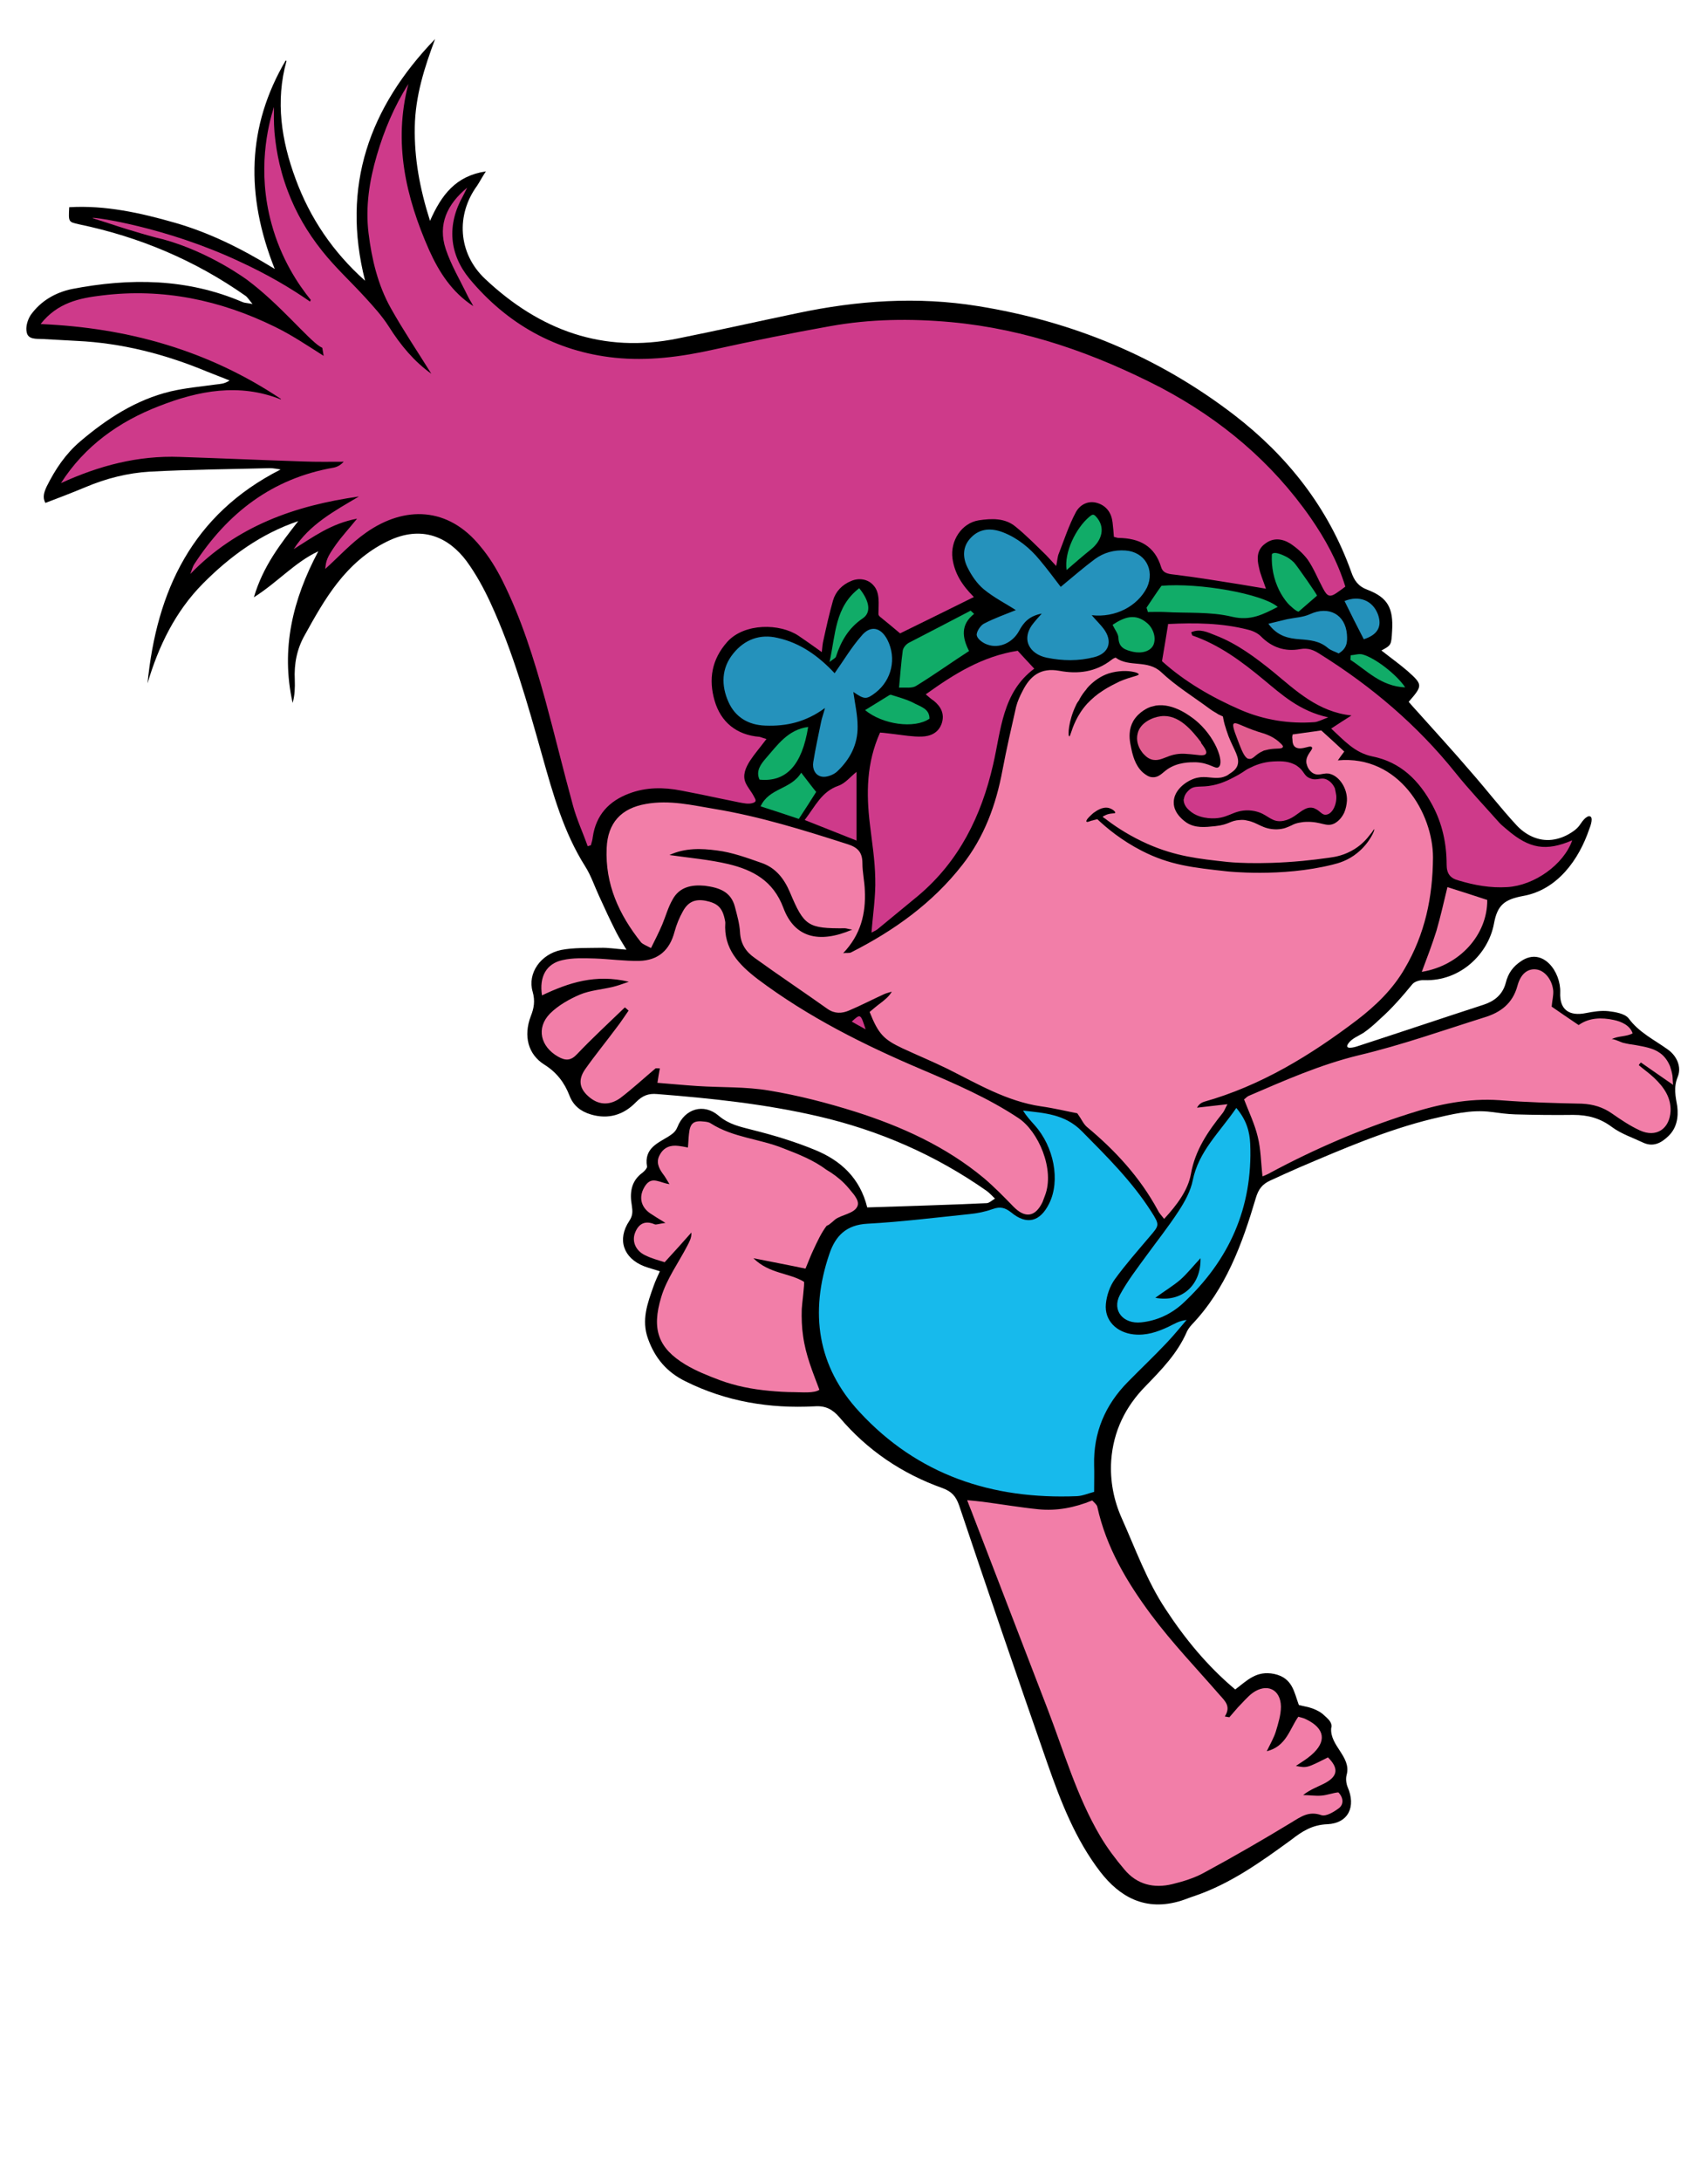
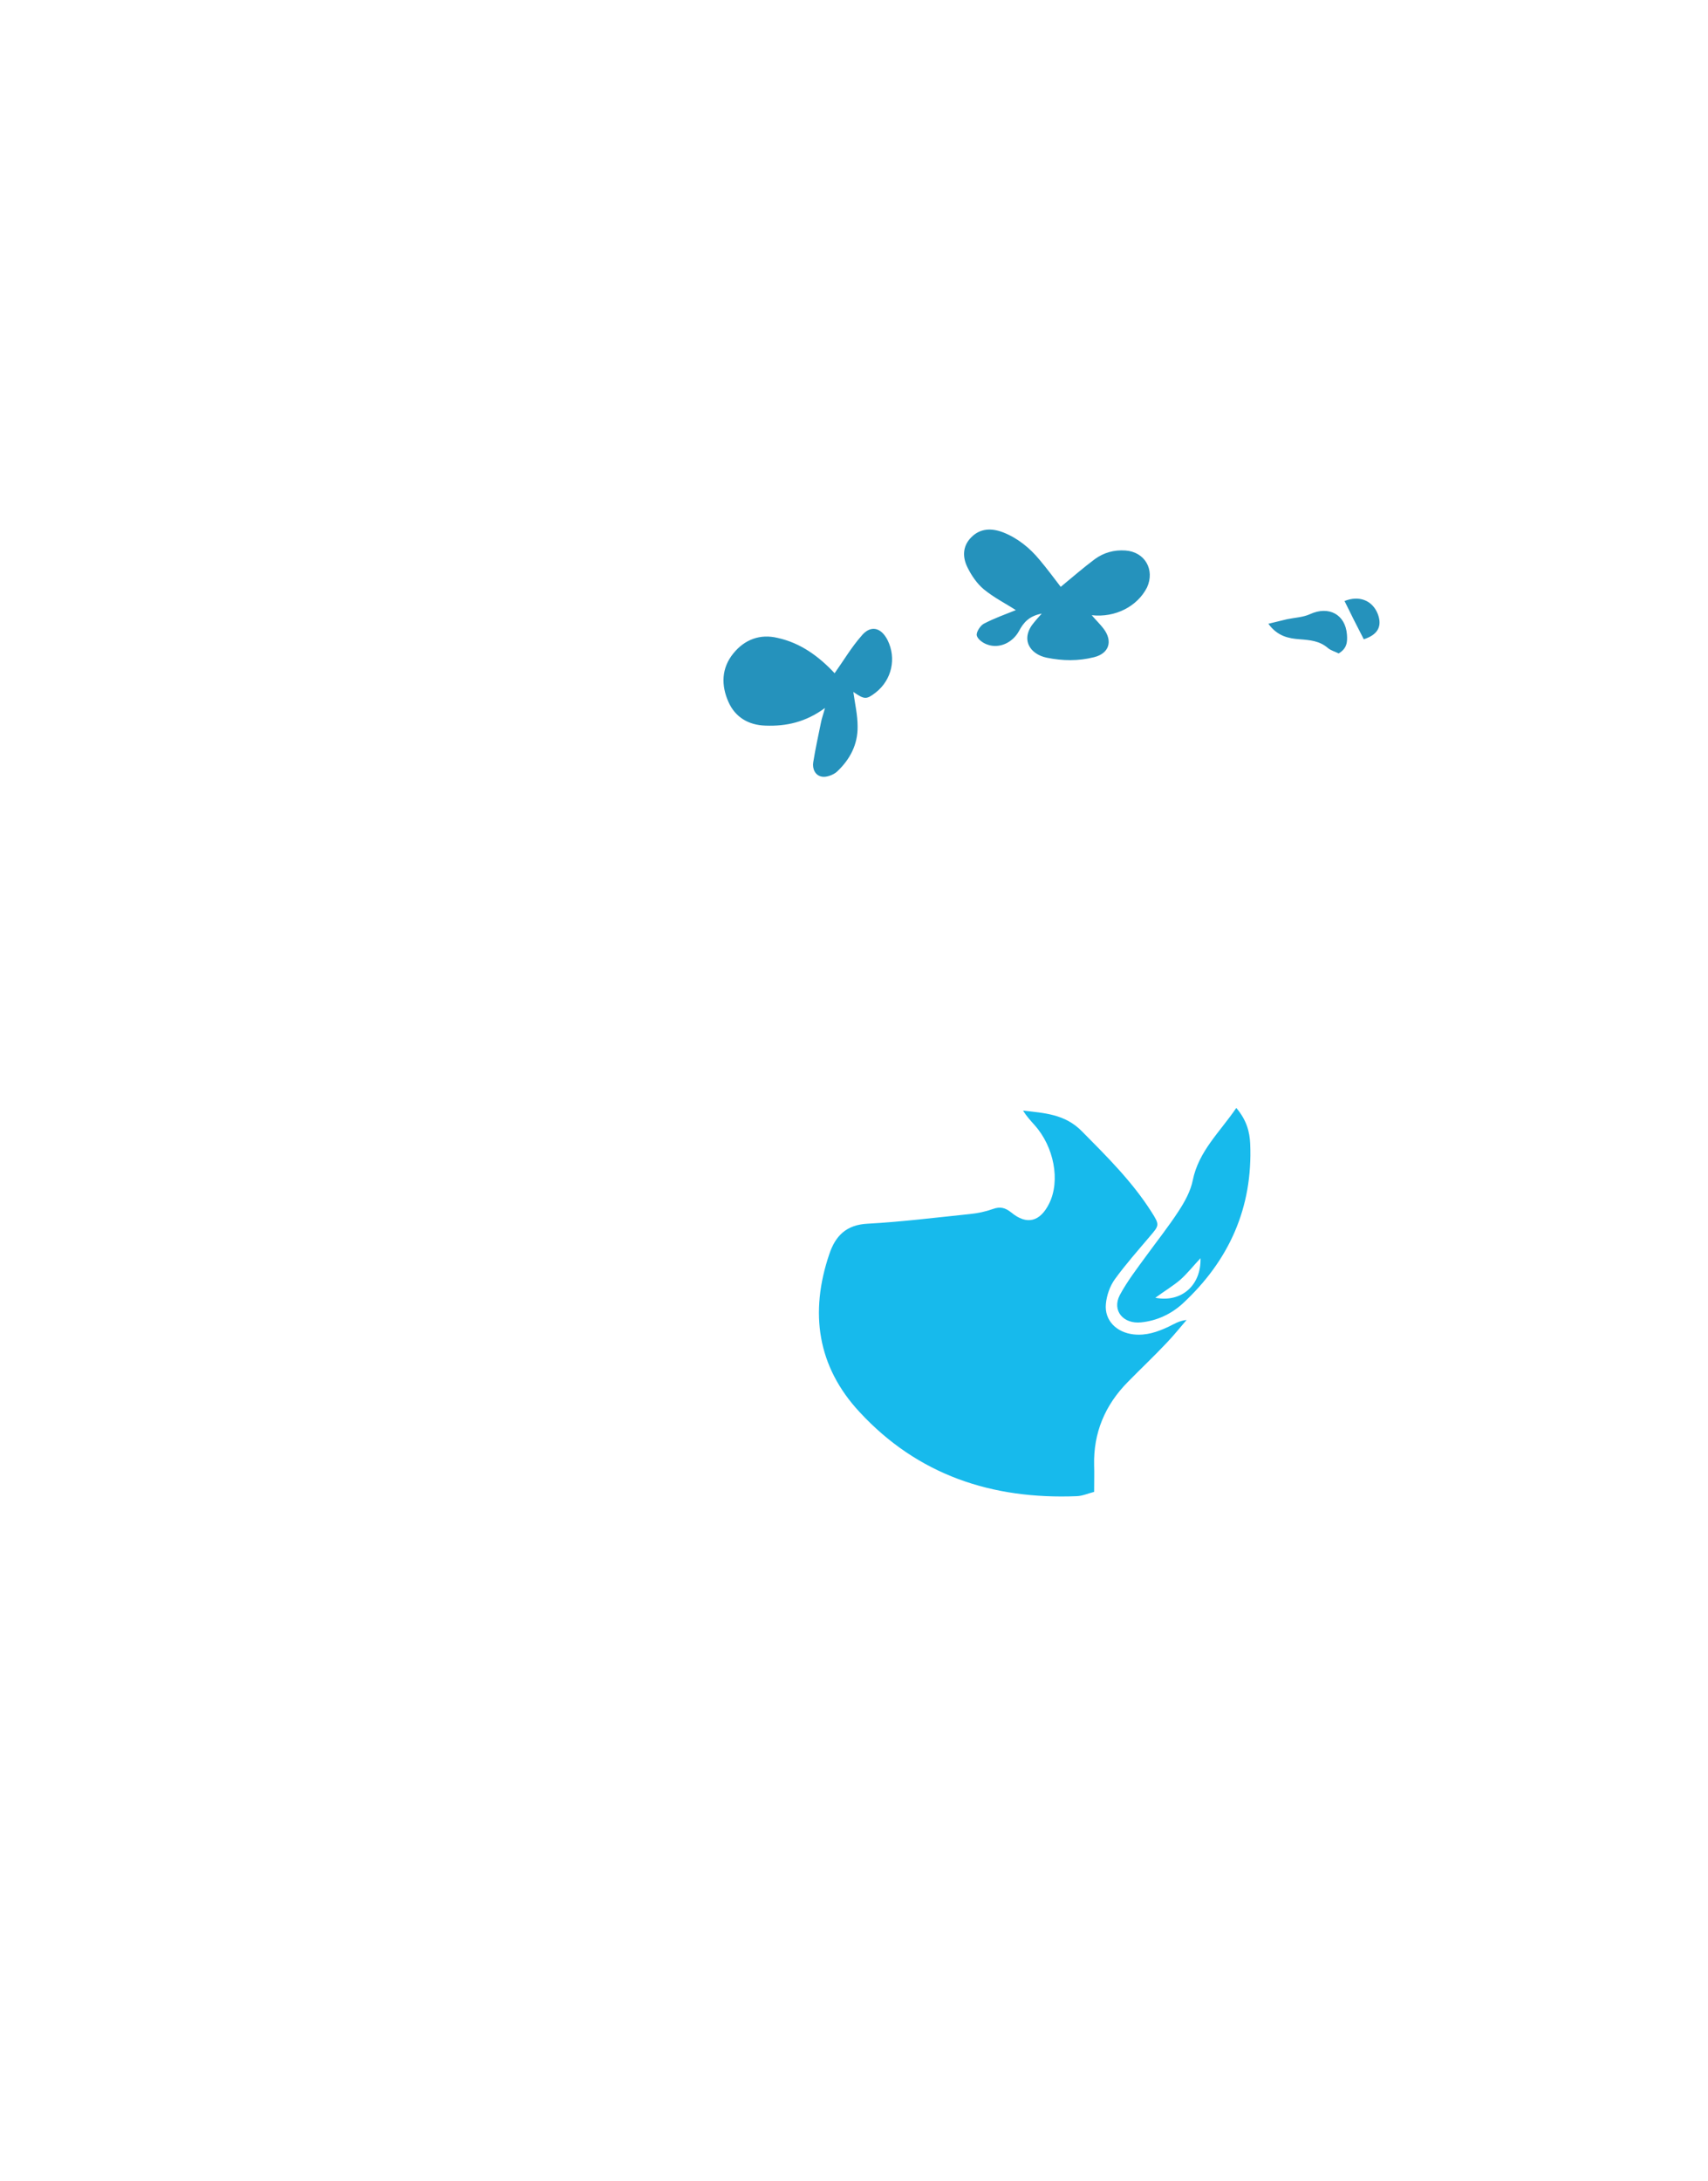
<svg xmlns="http://www.w3.org/2000/svg" version="1.1" id="Layer_1" x="0px" y="0px" viewBox="0 0 639.1 815.7" style="enable-background:new 0 0 639.1 815.7;" xml:space="preserve">
  <style type="text/css">
	.st0{fill-rule:evenodd;clip-rule:evenodd;}
	.st1{fill-rule:evenodd;clip-rule:evenodd;fill:#17BAEC;}
	.st2{fill-rule:evenodd;clip-rule:evenodd;fill:#CE3A8A;}
	.st3{fill-rule:evenodd;clip-rule:evenodd;fill:#E15D8F;}
	.st4{fill-rule:evenodd;clip-rule:evenodd;fill:#2592BC;}
	.st5{fill-rule:evenodd;clip-rule:evenodd;fill:#11AC68;}
	.st6{fill-rule:evenodd;clip-rule:evenodd;fill:#F27EA8;}
</style>
  <g>
    <g>
-       <path id="path_d0cb6bb9bc25da515c48f294e7d8c468" class="st0" d="M627.6,413.8c0.5,4.1-0.2,8.2-3.4,11.2c-2.6,2.5-5.6,4.1-9.3,2.4    c-4-1.9-8.3-3.3-11.8-5.9c-4.4-3.3-9-4.5-14.4-4.5c-7.2,0.1-14.6,0-21.8-0.2c-3-0.1-5.9-0.5-8.9-0.9c-7.6-1-14.9,0.9-22.2,2.6    c-17.1,4.2-33.3,11.2-49.5,18.1c-3.7,1.6-7.4,3.3-11.1,5c-2.8,1.3-4.3,3.1-5.3,6.5c-5.1,17.2-11.2,34-24,47.4    c-0.7,0.8-1.4,1.7-1.8,2.6c-3.5,8.1-9.5,14.2-15.4,20.3c-7.6,7.7-12.1,16.9-12.9,27.8c-0.5,7.6,0.9,14.9,4,21.8    c5.1,11.4,9.4,23.4,16.3,33.8c7.2,11,15.6,21.3,26.1,30.1c4.4-3.3,7.9-7.2,14.6-5.8c6.9,1.5,7.4,6.8,9.2,11.6    c1.8,0.5,3.5,0.7,5.1,1.3c1.6,0.6,3.2,1.4,4.4,2.6c1,0.9,2.5,2.1,2.7,3.6c0.1,0.4,0,0.9-0.1,1.2c-0.5,6.6,7.6,10.7,5.8,17.4    c-0.4,1.4-0.2,3.3,0.4,4.7c3.1,7.2,0.3,13.4-7.6,13.8c-5.6,0.2-9.4,2.6-13.5,5.8c-11.4,8.3-22.8,16.5-36.4,21.1    c-1.6,0.5-3.2,1.2-4.8,1.7c-13.5,4.2-23.1-1.5-30.3-10.8c-9.3-12.1-14.8-26.3-19.8-40.6c-11.2-32.1-22.2-64.2-33-96.4    c-1.2-3.4-2.7-5.2-6.2-6.5c-15.2-5.4-28.2-14.2-38.6-26.5c-2.6-3-5.2-4.4-9.3-4.1c-16.9,0.9-33.2-1.8-48.4-9.4    c-6.9-3.4-11.3-8.6-13.9-15.8c-2.6-7.1-0.2-13.4,2.1-19.9c0.6-1.7,1.4-3.4,2.3-5.4c-2.3-0.8-4.1-1.2-5.9-1.9    c-7.7-3-10.2-10-5.5-17c1.4-2.1,1.2-3.7,0.9-5.8c-0.8-4.6-0.3-9,3.9-12.1c0.8-0.6,1.9-1.8,1.8-2.4c-1.2-6.9,4.2-8.8,8.3-11.4    c1.5-1,2.4-1.7,3.1-3.4c2.7-6.8,9.8-9,15.4-4.2c3.9,3.3,8,4.1,12.6,5.3c8,2,16,4.4,23.7,7.6c9.4,3.9,16.6,10.4,19.3,21.4    c14.9-0.5,29.8-0.9,44.8-1.6c0.9-0.1,1.7-0.9,3-1.7c-1.2-1.2-2.1-2.1-3-2.8c-19.2-13.5-40.3-22.7-63.2-28    c-19.9-4.6-39.9-6.7-60.2-8.3c-3.3-0.3-5.5,0.6-7.9,3c-4.6,4.8-10.4,6.6-17,4.6c-3.7-1.1-6.5-3.3-7.9-7c-1.9-4.9-4.8-8.7-9.4-11.6    c-6.1-3.8-7.9-10.7-5.1-18.1c1.2-3,1.7-5.7,0.7-9.2c-2-6.9,3-14,10.7-15.6c4.7-0.9,9.7-0.7,14.6-0.8c2.9-0.1,5.8,0.4,9.8,0.7    c-1.8-3-2.9-4.7-3.8-6.5c-2.3-4.5-4.4-9.1-6.5-13.7c-1.7-3.7-3-7.6-5.1-10.9c-8.1-12.8-12.1-27.2-16.1-41.4    c-5.5-19.5-10.9-38.9-19.4-57.3c-2.5-5.4-5.4-10.7-8.9-15.5c-6.4-8.6-16.5-14-29.9-7.3c-7.5,3.7-13.5,9.1-18.5,15.5    c-4.7,6-8.5,12.8-12.2,19.5c-2.9,5.1-4,10.7-3.7,16.7c0.1,2.9,0,5.8-0.8,8.6c-4.5-20.1,0-38.7,9.6-56.7    c-8.8,4.1-15.1,11.5-24.1,17.2c3.4-11.6,9.9-19.9,16.6-28.5c-13.9,4.7-25.5,13.1-35.7,23.4c-10.3,10.4-16.6,23.4-20.7,37.3    c3.4-34.6,16.7-63.2,49.8-80c-1.3-0.2-2.7-0.5-4-0.5c-15,0.4-30,0.5-44.9,1.3c-8.3,0.5-16.3,2.5-24.1,5.8c-4.8,2-9.7,3.9-15,5.9    c-1.2-2-0.5-4.1,0.5-6.2c3.2-6.4,7-12.1,12.5-16.8c10-8.5,20.9-15.6,33.8-18.7c5.5-1.3,11.3-1.8,17-2.6c1.6-0.2,3.2-0.2,5.1-1.5    c-2.8-1.1-5.6-2.2-8.4-3.3c-15.6-6.5-31.8-10.7-48.8-11.5c-4.2-0.2-8.5-0.5-12.8-0.7c-2.4-0.1-5.4,0.2-5.9-2.5    c-0.5-1.9,0.3-4.7,1.5-6.5c3.7-5.2,9.2-8.4,15.4-9.7c21.7-4.2,43.2-4,63.9,4.9c0.7,0.3,1.6,0.3,3.7,0.7c-1.4-1.6-1.9-2.6-2.7-3.1    c-18.8-13.2-39.6-22-62.2-26.7c-4-0.9-4-0.8-3.7-6.4c13.5-0.8,26.6,2.1,39.5,5.8c12.9,3.7,24.9,9.6,37.4,17.3    c-11-27.6-10.4-53.3,4.1-78c0.1,0.1,0.2,0.2,0.3,0.2c-4.2,15.1-1.9,29.8,3.4,44.1c5.4,14.7,14,27.4,26,38.1    c-9-35.4,1.6-64.9,26.2-90.4c-4,10.7-7.4,21.3-7.6,32.9c-0.2,11.7,1.8,22.8,5.7,35.1c4.3-9.7,9.6-16.8,20.9-18.5    c-1.5,2.3-2.3,3.9-3.3,5.4c-7.9,10.8-7.2,25.2,3,34.8c20.4,19.2,44.1,28,72.1,22.3c15-3,30-6.4,44.9-9.5    c22.3-4.7,44.7-6.3,67.5-2.6c35.4,5.7,67.4,18.9,95.8,40.7c20,15.4,35.2,34.7,43.8,58.7c1.1,3.2,2.6,5.4,6.1,6.7    c7.6,2.9,9.7,6.9,9.2,15.3c-0.3,5.4-0.3,5.4-4,7.4c3.3,2.6,6.8,5.1,9.8,7.7c5.7,5.1,5.7,5.4,0.4,11.5c1,1.2,2.1,2.4,3.2,3.6    c6.7,7.5,13.5,14.9,20,22.5c5.8,6.6,11.1,13.5,17.1,20c3.4,3.7,8.2,6.1,13.3,5.5c2.5-0.3,4.9-1.2,7.1-2.6c1.1-0.7,2.2-1.5,3-2.5    c0.9-1.2,1.6-2.5,2.8-3.3c0.3-0.2,0.6-0.4,0.9-0.4c2.1-0.2,0.5,4,0.2,4.7c-3.9,11.6-12,22.8-24.7,25.1c-7,1.3-9.7,3.3-11,10.4    c-2.1,11.3-12.6,21.6-26.1,21.1c-1.5-0.1-3.7,0.5-4.5,1.6c-3.7,4.5-7.6,9-12,12.9c-1.9,1.8-4,3.7-6.2,5.2c-1.9,1.2-4.4,2.1-5.7,4    c-1.7,2.5,2.4,1.4,3.5,1c15.7-5.1,31.4-10.4,47.1-15.5c4-1.3,7.1-3.7,8.3-8.1c0.9-3.7,2.7-6.2,5.9-8.3c8.1-5.3,14.8,4.2,14.5,11.8    c-0.3,6.5,3.4,9,9.7,7.7c2.6-0.5,5.5-1,8.3-0.7c2.6,0.3,6.2,0.9,7.6,2.7c3.9,5.3,9.6,8,14.6,11.6c3.3,2.3,5.3,6.4,3.8,10.2    C626.1,406.8,627,410.2,627.6,413.8z" />
-     </g>
+       </g>
  </g>
  <g>
    <g>
      <path id="path_88c2a17a5889ebcbafcc6bdc11c5cfe9" class="st1" d="M467.8,427.8c-0.2-4.4-1.3-8.8-5.2-13.4    c-6.3,9.2-14.1,16.2-16.3,27.1c-0.8,4-3,8-5.3,11.5c-3.7,5.7-8,11.1-12,16.6c-3.5,4.8-7.2,9.6-10,14.8c-3,5.8,1.3,10.9,8,10.2    c5.9-0.6,11.2-3.1,15.5-7C459.9,471.5,468.8,451.7,467.8,427.8z M432.3,485.4c3.4-2.5,6.6-4.4,9.3-6.7c2.6-2.3,4.8-5.1,7.6-8.1    C449.5,480.7,442.1,487.3,432.3,485.4z M437.1,496.3c2.1-1,4-2.3,6.9-2.6c-2.5,2.9-4.9,5.9-7.5,8.6c-4.7,5-9.7,9.7-14.5,14.6    c-8.5,8.6-12.9,19-12.6,31.1c0.1,3,0,6,0,10c-2.3,0.6-4.3,1.5-6.4,1.6c-31.8,1.3-59.6-7.9-81.4-31.5c-15.8-17-18.7-37.2-11.3-59    c2.3-6.9,6.4-11,14.3-11.4c12.8-0.7,25.5-2.3,38.2-3.6c3-0.3,5.9-0.9,8.7-1.9c2.8-1,4.6-0.5,6.9,1.3c5.8,4.8,10.8,3.5,14.2-3.4    c4.2-8.5,1.8-21.2-5.5-29.3c-1.5-1.7-3-3.3-4.3-5.4c8,0.9,15.7,1.3,22,7.7c9.4,9.5,18.8,18.8,26,30.1c3.2,5,3,5.1-0.6,9.3    c-4.4,5.2-9,10.4-13,15.9c-1.9,2.6-3.1,6.1-3.4,9.3c-0.6,6.2,4,10.7,10.4,11.4C428.9,499.6,433,498.2,437.1,496.3z" />
    </g>
  </g>
  <g>
    <g>
-       <path id="path_2cc610e1a822305b721262690bf945ab" class="st2" d="M500,297.5c0.3,3.3-1.4,6.9-3.7,7.2c-1.7,0.3-2.3-1.5-4.4-2.3    c-0.2-0.1-0.3-0.2-0.5-0.2c-1.6-0.4-2.8,0.2-4,0.9c-1.9,1.2-4,3.3-7.1,3.9c-4.1,0.8-5.5-1.8-9-3.1c-1.1-0.4-2.3-0.7-4-0.8    c-6.4-0.2-7.7,3.6-15.2,2.9c-1.8-0.2-4.7-0.7-7.1-2.9c-0.8-0.7-2-2-2.1-3.8c0-0.2,0-0.4,0.1-0.5c0.2-1.8,1.6-3,1.9-3.3    c2.2-2,4.2-0.8,9-1.8c3.9-0.8,6.9-2.5,9.5-3.9c2.6-1.5,2.5-1.8,4.5-2.7c1.4-0.7,4.5-2.1,8.6-2.3c2.3-0.1,4.9-0.2,7.4,0.9    c0.5,0.2,1.1,0.5,1.6,0.9c2.6,1.8,2.3,3.6,4.7,4.5c2.6,1.1,4-0.6,6.3,0.5c1.4,0.7,2.4,1.9,3,3.3    C499.7,295.9,499.9,296.8,500,297.5z M437.1,233.3C436.8,233.4,436.6,233.8,437.1,233.3L437.1,233.3z M563.9,310.3    c-1-0.9-2-1.6-2.9-2.6c-5.5-6.2-11.3-12.3-16.5-18.8c-14.2-17.7-31.3-32.2-50.5-44.2c-2.3-1.5-4.4-2.5-7.6-1.9    c-5.5,1-10.5-0.6-14.6-4.8c-1.2-1.2-3.1-2.1-4.9-2.5c-9.7-2.5-19.8-2.6-29.8-2.1v-0.1v0.1l0,0l0,0l0,0l0,0    c-0.8,4.9-1.4,8.7-2.3,13.9c8.3,7.5,18.5,13.5,29.6,18.3c8.7,3.7,18,5.2,27.5,4.5c1.2-0.1,2.5-0.8,5.1-1.8    c-10.7-2.3-17.4-8.5-24.3-14.2c-8.1-6.7-16.4-12.9-26.5-16.4c-0.2-0.1-0.2-0.6-0.5-1.2c3.3-1.5,6.2,0,9,1.1    c8.1,3.1,14.9,8.2,21.6,13.6c8.6,7.1,16.9,15.1,29.4,16.4c-2.4,1.5-4.7,3-7.6,4.9c4.8,4.4,8.7,9,15.3,10.4    c10.7,2.1,17.6,9,22.6,18.3c3.7,6.9,5.3,14.4,5.3,22.2c0,3.4,1.4,5.1,4.4,5.9c6,1.8,12,2.9,18.3,2.5c10.1-0.6,21.1-8.4,24.3-17.5    C578.5,318.5,572.3,317.5,563.9,310.3z M320.5,288.7c-2.3,1.8-4.2,4.3-6.8,5.2c-6.3,2.2-8.6,7.6-12.6,12.8    c6.8,2.7,12.9,5.1,19.4,7.7V288.7z M346.4,259.7c1.4,1.2,2.2,1.9,3,2.4c2.7,2.2,4.1,4.9,3,8.4c-1.2,3.6-4.2,4.9-7.5,5    c-3.3,0.1-6.8-0.5-10.1-0.9c-1.9-0.2-3.7-0.5-5.5-0.6c-5.1,11.4-5.2,22.7-3.8,34.3c0.8,6.8,1.9,13.5,2,20.3    c0.2,6.7-0.9,13.4-1.4,20.2c0.5-0.3,1.4-0.6,2.2-1.2c5.1-4.2,10.2-8.4,15.3-12.6c15.3-12.9,23.6-29.8,28-49    c3-12.9,3.4-27,15.4-35.9c-2.4-2.6-4.4-4.7-6.2-6.7C367.5,245.5,357,252.1,346.4,259.7z M440.1,215c8,1,16,2.3,24.1,3.6    c2.9,0.5,5.8,1,9.5,1.6c-1.1-3.2-2.1-5.4-2.6-7.9c-0.8-3.2-0.9-6.5,2.1-8.8c3.1-2.5,6.5-2.1,9.6-0.2c2.4,1.6,4.8,3.7,6.5,6    c2.3,3.3,3.8,7.2,5.7,10.7c1.7,3.3,2.7,3.6,5.8,1.3c0.9-0.6,1.7-1.2,2.6-1.9c-3-9.7-7.6-17.9-12.9-25.6    c-14.6-21-33.6-36.9-56.1-48.8c-24.8-12.8-50.5-21.9-78.4-24.5c-15.3-1.4-30.4-1.2-45.4,1.5c-14.6,2.6-29.3,5.6-43.8,8.8    c-12.1,2.7-24.5,4.3-36.8,3c-22-2.3-40.3-12.7-54.3-29.5c-7.6-9.2-8.6-20.2-2.4-31.1c0.5-1,1-2,1.5-3c-7.4,6.1-11.1,13.7-8,23    c2,6,5.3,11.5,8.1,17.3c0.6,1.3,1.5,2.6,2.2,4c-8-5.2-12.8-12.7-16.5-20.9c-8.8-19.9-13.5-40.3-7.8-62.2    c-5.3,8.4-9.1,17.4-11.8,26.7c-2.8,9.5-4.3,19.3-3.1,29.1c1.2,9.8,3.5,19.4,8.3,28c4.7,8.4,10.1,16.4,15.2,24.6    c-6.4-4.6-11.4-10.5-16-17.8c-2.5-3.9-5.7-7.4-8.8-10.8c-5.3-5.8-11.2-11.2-16.1-17.4c-5.5-6.9-9.8-14.3-12.8-22.3    c-3.7-9.7-4.6-17.9-5-22.1c-0.3-3.8-0.2-7-0.2-9.4c-2.2,7-6.4,23.7-0.9,43.7c3.6,13.2,10,22.7,14.7,28.5c-0.2,0.2-0.2,0.5-0.3,0.6    c-7.3-5.1-16-10.2-26.2-14.9C62,84.8,34.8,81.1,34.6,81.5c-0.1,0.1,1.9,0.7,5.7,1.9C51.1,87,59.4,89.2,61,89.5    c17.6,4.8,31.5,15.2,31.5,15.2c12.1,9,22.6,22,27.2,24.9c0.2,0.1,0.5,0.3,0.9,0.5l0.5,3c-6.3-4-12.1-7.9-18.3-10.9    c-20.4-10-41.9-14.5-64.6-11.7c-8.5,1-16.7,2.7-23,10.7c32.8,1.4,62.8,9.9,89.9,28c0,0.1,0,0.2,0,0.2c-15.6-6.2-30.8-3.3-45.6,2.5    c-15,5.8-27.8,14.9-36.7,28.8c14.2-6.5,28.8-10.4,44.5-9.8c15.3,0.5,30.8,1.2,46.2,1.7c5.1,0.2,10,0.1,15.1,0.1    c-1.1,1.2-2.3,1.9-3.7,2.2c-23,4-39.7,16.9-52.2,36.1c-0.7,1.1-1,2.5-1.5,3.7c17.4-18,39.2-25.6,63.1-29    c-9.1,5.4-18.5,10.4-24.4,19.7c7.2-4.5,14-9.6,23.7-11.4c-3,3.7-5.6,6.5-7.9,9.7c-3.4,4.8-3.7,6-4,9.1c4.9-4.4,9.7-9.7,15.3-13.6    c14.4-10.1,30.7-9.7,42.7,5.1c3.3,3.9,6,8.3,8.3,12.9c7.1,14.2,11.8,29.3,16,44.5c3.6,13.2,6.8,26.5,10.4,39.6    c1.4,5.2,3.7,10.1,5.5,15.2c0.9-0.3,1.2-0.3,1.2-0.4c0.3-1,0.6-2,0.7-3c1.2-8.3,6.1-13.5,13.6-16.3c6.3-2.4,12.9-2.4,19.5-1.1    c4.8,0.9,9.6,1.9,14.3,2.9c2.4,0.5,4.8,1,7.3,1.5c1.7,0.3,3.6,0.8,5.3,0.2c1.5-0.5,0.9-1.3,0.3-2.4c-0.9-1.8-2.3-3.3-3.1-5.1    c-1.3-2.9,0.1-5.8,1.6-8.2c1.7-2.6,3.8-5,6.2-8.2c-1.5-0.4-2.1-0.7-2.6-0.8c-8.7-0.7-14.5-5.6-16.8-13.5    c-2.3-7.9-1.2-15.4,4.8-22.1c6.4-7,19.6-6.9,26.6-2.2c2.8,1.9,5.5,3.8,8.7,6.1c0.2-1.9,0.3-3.2,0.6-4.4c1.1-5,2.2-10,3.6-14.9    c1-3.4,3.4-5.9,6.8-7.3c2.8-1.2,6.2-0.8,8.3,1.6c2.6,2.8,1.9,7.1,1.9,10.6c0,0.2,0,0.4,0.1,0.6c0.1,0.2,0.3,0.4,0.5,0.6    c2.5,2,5,4.1,7.5,6.2c9-4.4,18.1-8.9,27.6-13.6c-4.4-4.4-7.2-8.8-8-14.4c-0.9-6.6,3.4-13.3,9.9-14.3c4.7-0.7,9.7-0.9,13.6,2.3    c4.1,3.3,7.9,7.2,11.6,10.8c1.1,1.1,2.1,2.3,3.7,4c0.5-2.3,0.5-3.6,1-4.7c2-5.1,3.7-10.4,6.3-15.3c1.5-2.9,4.7-4.7,8.3-3.5    c3.3,1.1,5.1,3.7,5.5,7.2c0.2,1.9,0.4,3.7,0.5,5.4c0.9,0.2,1.3,0.4,1.7,0.4c7.9,0.1,13.6,3,16,11    C435.3,214.7,437.7,214.7,440.1,215z M318.7,382.1c1.5,0.9,2.9,1.6,5.2,2.9C322,379.1,322,379.1,318.7,382.1z" />
-     </g>
+       </g>
  </g>
  <g>
    <g>
-       <path id="path_d8f0f90b836a2c5d3bcad5b8296c8d28" class="st3" d="M449.5,278c1.9,2.5,2,3.3,1.8,3.8c-0.6,1.3-3.3,0.4-7.1,0.2    c-2.1-0.2-4.4-0.1-7,0.9c-0.2,0.1-0.4,0.2-0.5,0.2c-1.7,0.6-3.7,1.7-6,0.9c-1.5-0.5-2.4-1.6-3-2.2c-0.1-0.1-0.4-0.5-0.8-1.1l0,0    c-0.9-1.3-1.9-3.8-1.2-6.4c0.9-3.9,5.4-6,8.6-6.4c6.7-0.9,11.7,5.3,15.1,9.7c0,0,0,0.1,0.1,0.1C449.3,277.7,449.4,277.9,449.5,278    z M478.7,277.6c-0.1-0.1-0.1-0.1-0.2-0.2c-2.7-2.3-5.4-3-7.7-3.7c-6.4-2.1-8.3-3.8-9.2-3c-0.2,0.3-0.5,0.8,1,4.7    c1.6,4.3,2.6,6.9,3.7,7.9c0.3,0.3,0.6,0.5,0.9,0.5c1.8,0.4,2.3-1.6,5.4-2.9c0.3-0.2,0.5-0.2,0.9-0.3c3.4-1,6.2-0.2,6.5-1.2    C480.2,279.2,480,278.7,478.7,277.6z" />
-     </g>
+       </g>
  </g>
  <g>
    <g>
      <path id="path_f3887e5b571d28ec21774dbad99158fb" class="st4" d="M332.1,239.4c3.4,6.8,1.6,14.9-4.4,19.6    c-3.5,2.7-4.2,2.7-8.4-0.2c0.6,4.4,1.6,8.6,1.6,12.9c0.1,6.8-2.9,12.4-7.7,16.9c-1.3,1.2-3.9,2.2-5.6,1.9c-2.6-0.4-3.7-3-3.3-5.4    c0.8-5,1.9-10,2.9-14.9c0.3-1.6,0.9-3.1,1.5-5.4c-7.2,5.3-14.5,6.9-22.3,6.6c-6.4-0.2-11.3-3.2-13.8-8.8    c-2.8-6.2-2.7-12.7,1.8-18.2c4.2-5.2,10-7.4,16.6-5.8c8.6,1.9,15.4,6.9,21.3,13.2c3.4-4.8,6.3-9.7,9.9-13.8    C325.6,233.7,329.6,234.5,332.1,239.4z M515.6,229.8c-2-5.3-7.1-7.2-12.5-5c2.3,4.7,4.7,9.5,7.2,14.3    C515.3,237.5,517.3,234.5,515.6,229.8z M490.2,229.7c-2.6,1.2-5.7,1.3-8.6,1.9c-2.1,0.5-4.2,1-7,1.7c3.4,4.7,7.6,5.5,11.7,5.8    c3.9,0.3,7.5,0.6,10.6,3.3c1.1,0.9,2.6,1.3,4,2c3.2-1.9,3.3-4.4,3.1-7.1C503.4,229.8,497.2,226.5,490.2,229.7z M421.1,205.9    c-4.2-0.3-8.1,0.8-11.4,3.2c-4.3,3.2-8.3,6.7-12.8,10.4c-2.6-3.4-5.2-6.9-7.9-10.1c-3.7-4.5-8.3-8.2-13.7-10.3    c-4.2-1.6-8.5-1.6-11.9,1.9c-3.3,3.3-3.3,7.5-1.3,11.4c1.5,3,3.5,5.9,6,8c3.9,3.2,8.5,5.5,12,7.8c-3.7,1.5-8,3-12,5.1    c-1.3,0.7-2.9,3.2-2.6,4.4c0.3,1.4,2.4,2.9,4,3.4c4.4,1.6,9.4-0.7,11.8-5.1c1.7-3.2,3.8-5.6,8.5-6.5c-1.4,1.6-2.1,2.3-2.8,3.2    c-5.4,6.3-1.7,12,4.7,13.3c5.9,1.2,11.8,1.3,17.7-0.2c5.6-1.4,7.1-6,3.5-10.7c-1.2-1.6-2.7-3-4.4-5c8.8,1,17.1-3.3,20.7-10.4    C432.2,213.1,428.4,206.4,421.1,205.9z" />
    </g>
  </g>
  <g>
    <g>
-       <path id="path_9dca6e0c661e976f3edab559d553d72f" class="st5" d="M363.2,228.4c0.5,0.4,0.9,0.9,1.3,1.2c-5.1,4-4.5,8.8-1.9,13.9    c-6.8,4.4-13.2,9-19.9,13.1c-1.5,0.9-3.9,0.5-6.3,0.6c0.5-5.2,0.8-9.6,1.4-13.9c0.2-1.1,1.2-2.3,2.3-2.9    C347.9,236.4,355.5,232.4,363.2,228.4z M302.4,271.9c-7.6,1-11.5,6.8-15.9,11.8c-1.8,2.1-3.8,4.7-2.3,7.9    C294.2,292.6,300.1,286.2,302.4,271.9z M321.5,220c-9.1,7-8.8,17.1-11.1,27.6c1.5-1.2,2.3-1.5,2.4-2c1.9-5.8,4.7-10.7,10-14.3    C326.1,229.1,325.4,224.8,321.5,220z M399.1,213.2c3-2.6,6-5.2,9.1-7.7c4-3.2,5.8-8.3,1.7-12.5c-0.9-0.9-1.4-0.4-2.3,0.3    C402.6,197.5,398.1,206.6,399.1,213.2z M476.1,207.1c-0.2,0.1-0.2,0.3-0.2,0.5c-0.2,4.5,0.7,9,2.7,13.1c0.9,1.8,2,3.5,3.3,5    c0.3,0.4,3.6,3.5,4.1,3c2.2-1.9,4.4-3.8,6.8-5.9c0.2-0.2-7.7-11.5-8.6-12.4c-1.1-1.1-2.4-2-3.8-2.6    C479.5,207.4,477,206.3,476.1,207.1z M434.6,219.1c-1.9,2.6-3.7,5.4-5.6,8.2c0.2,0.5,0.4,1.1,0.5,1.6c2,0,4.1-0.1,6.2,0    c8.5,0.5,17.2-0.2,25.4,1.8c6.9,1.6,11.5-0.9,17-3.7C472.4,222.1,448.8,217.9,434.6,219.1z M509.9,244.8c-1.4-0.4-3,0.2-4.5,0.3    c0,0.5-0.1,1.1-0.1,1.7c6.2,4,11.4,9.9,20.5,10.3C522.6,252.3,514.6,246.1,509.9,244.8z M429.3,233.1c-4.4-3.8-8.5-2.4-13,0.6    c0.9,1.9,2.2,3.4,2.2,5c0.2,3.7,2.6,4.4,5.5,5.1c3.3,0.7,6.5-0.2,7.6-2.6C432.7,238.6,431.6,235.1,429.3,233.1z M342.4,263.2    c-2.7-1.5-5.8-2.3-8.9-3.3c-0.3-0.2-0.9,0.2-1.2,0.4c-2.9,1.8-5.7,3.5-8.6,5.3c6.5,5.4,18.5,7.1,24.1,3.2    C347.8,265.2,344.7,264.4,342.4,263.2z M284.6,301.6c5,1.6,9.3,3,14.3,4.7c2.3-3.5,4.5-6.9,6.5-10.1c-1.9-2.3-3.4-4.4-5.6-7.2    C295.9,295.4,287.8,294.6,284.6,301.6z" />
-     </g>
+       </g>
  </g>
  <g>
    <g>
-       <path id="path_858dde27b825542008447125b93d56c0" class="st6" d="M245.3,399.6c-4.4,3.7-8.6,7.6-13.2,11.1    c-3.5,2.5-7.5,2.9-11.3-0.1c-3.9-3.1-4.7-6.5-1.9-10.6c3.8-5.4,8-10.5,12-15.9c1.5-1.9,2.8-4,4.3-6.1c-0.5-0.4-0.9-0.9-1.4-1.2    c-6,5.8-12.1,11.4-17.8,17.4c-2.4,2.6-4.4,2.6-7.2,1c-6.5-3.7-8.3-10.7-3-16.1c3-3,7.2-5.4,11.2-7.1c3.8-1.6,8.3-1.9,12.4-2.9    c1.6-0.4,3.1-0.9,5.9-1.9c-12.5-3-22.6,0.4-32.5,5.1c-1.1-7.1,1.7-11.9,7.7-13.2c3.9-0.9,8.1-0.7,12.1-0.6    c5.5,0.2,11.1,1,16.6,0.9c7.1-0.2,11.4-4,13.2-10.9c0.7-2.6,1.8-5.3,3.1-7.6c2-3.7,4.7-4.7,8.5-4c4.5,0.9,6.3,2.6,7.2,7    c0.1,0.5,0.2,0.9,0.2,1.2c-0.7,9.8,5.1,15.7,12.1,21.1c18.9,14.2,39.9,24.7,61.6,33.9c12.4,5.3,24.7,10.6,36,18.1    c7.4,4.9,13.7,19.2,9.9,29c-0.3,0.8-0.6,1.6-0.9,2.4c-2.7,5.6-6.5,6.2-10.9,1.7c-3.6-3.7-7.2-7.4-11.1-10.7    c-14.2-11.8-30.8-19.3-48.1-24.8c-10.5-3.3-21.3-6.1-32.2-7.9c-8.8-1.5-17.9-1.1-26.9-1.7c-4.8-0.3-9.7-0.8-14.9-1.2    c0.3-2.1,0.6-3.7,0.9-5.4C245.9,399.6,245.5,399.5,245.3,399.6z M315.9,442.6c-2-2-4.3-3.7-6.7-5.1c-4.8-3.6-10.4-5.8-16.1-8    c-8.9-3.6-18.8-4-27.1-9.3c-0.7-0.5-1.6-0.6-2.4-0.7c-4-0.5-5.4,0.5-5.8,4.6c-0.2,1.6-0.2,3.3-0.4,5.1c-1.5-0.3-2.5-0.5-3.5-0.6    c-3-0.4-5.5,0.5-7,3.3c-1.5,2.6-0.5,4.9,1.1,7.1c0.8,1,1.4,2.1,2.5,3.9c-3.7-0.5-6.5-3.1-9,0.5c-2.6,3.8-2,7.9,1.9,10.5    c1.4,0.9,2.9,1.9,5.6,3.5c-2.5,0.3-3.5,0.8-4.1,0.5c-3.5-1.5-5.9-0.2-7.2,3c-1.4,3.3,0.1,6.9,3.7,8.6c2.4,1.2,5.1,1.9,7.3,2.6    c3.7-4,6.9-7.6,10-11.1c0.1,2.1-0.8,3.5-1.5,4.9c-3.3,6.4-7.8,12.5-9.8,19.3c-3.6,11.9-1.2,19,9.1,25.2c4,2.4,8.3,4.1,12.8,5.8    c5.9,2.2,12.1,3.4,18.5,4c3.2,0.3,6.4,0.5,9.6,0.5c2.3,0,7.3,0.5,9.2-0.9c-2.5-6.7-5.1-12.8-6.1-20.1c-0.5-3.3-0.6-6.7-0.5-10.1    c0-1.1,1.2-10,0.8-10.2c-5.6-3.4-12.9-2.9-18.9-8.8c7.4,1.5,13.4,2.6,19.5,3.9c1.1-2.6,1.9-4.8,2.9-6.9c1.5-3.2,3-6.5,5-9.1    c0.4-0.2,0.9-0.4,1.2-0.7c0.7-0.5,1.2-1,1.9-1.6c2.3-1.9,7.4-2.2,8.5-5.2c0.5-1.5-0.5-2.9-1.3-4.1    C318.3,445.3,317.2,443.9,315.9,442.6z M618.9,403.1c-1.8-1.7-3.8-3.1-5.7-4.7c0.2-0.4,0.5-0.7,0.8-1c3.7,2.6,7.5,5.2,12.1,8.4    c-0.2-0.2-0.2-3-0.3-3.5c-0.2-1.2-0.5-2.3-0.9-3.5c-0.8-1.9-2-3.7-3.7-4.9c-2.6-1.9-5.9-2.4-9.1-3c-1.6-0.2-3.3-0.5-4.9-0.9    c-0.7-0.2-3.6-1.6-4.2-1.3c2.4-1.3,5.6-0.9,7.9-2.2c-1-3-4.2-4.4-7-5c-4.6-1-9.3-0.9-13.2,1.9c-3.6-2.4-6.9-4.7-10.1-6.9    c0.2-2.3,0.7-4.1,0.6-5.9c-0.4-4.2-3.2-7.6-6.3-8c-3-0.4-5.8,1.3-7.1,6.1c-1.8,6.7-6.4,10-12.3,11.8    c-15.6,4.9-31.1,10.4-47.1,14.2c-14.4,3.5-27.7,9.4-41.2,15.2c-0.7,0.3-1.2,1-1.7,1.3c1.9,4.9,4,9.3,5.1,13.9    c1.2,4.7,1.2,9.6,1.8,14.9c1.2-0.5,2.2-0.9,3-1.4c16.6-8.9,33.8-16.3,51.7-22c11.1-3.6,22.3-5.9,34-5.1    c10.3,0.8,20.6,1.1,30.8,1.3c4.2,0.2,7.9,1.3,11.3,3.7c3.3,2.3,6.7,4.6,10.4,6.3c6.1,2.8,11.1-0.5,11.5-7.2    C625.3,410.5,622.6,406.6,618.9,403.1z M494.5,671.6c-2.3,0.2-4.6-0.2-6.9-0.2c2.9-2.3,5.9-3.2,8.6-4.7c4.5-2.6,4.6-5.5,0.7-9.4    c-7.9,4-7.9,4-12,3.2c2.1-1.4,4.1-2.6,5.8-4.1c5.8-5,5.1-9.9-1.9-13.3c-0.9-0.5-1.9-0.7-3-1c-3.3,4.7-4.5,11.1-11.8,12.9    c1.4-2.9,2.7-5.1,3.4-7.4c0.9-3,1.9-6.2,1.9-9.3c-0.1-6.5-5.3-8.9-10.6-5.1c-2,1.5-3.7,3.6-5.5,5.4c-1.1,1.2-2.1,2.5-3.2,3.7    c-0.5-0.1-1.2-0.2-1.7-0.3c2.3-3.6,0.3-5.6-1.8-7.9c-8.7-10-17.9-19.6-25.8-30.2c-9-12.1-16.8-25.2-20.1-40.3    c-0.2-0.9-1.2-1.6-1.9-2.4c-6.6,2.7-13.3,4-20.2,3.3c-6.9-0.7-13.9-1.9-20.8-2.8c-1.7-0.2-3.5-0.4-5.8-0.6c0.9,2.5,1.6,4,2.2,5.7    c9.3,24.1,18.5,48,27.8,72.2c6.2,16.1,11,32.9,19.8,47.8c2.6,4.4,5.7,8.5,9,12.4c4.7,5.7,11.1,7.2,18,5.5c4.1-1,8.3-2.3,11.9-4.3    c11.1-6,22-12.3,32.7-18.8c3.6-2.2,6.5-4.3,11.1-2.7c1.8,0.6,4.7-1.2,6.6-2.6c1.7-1.3,1.9-3.7-0.2-5.9    C499,670.5,496.8,671.4,494.5,671.6z M556.5,336.6c-4.9-1.6-9.8-3.2-14.9-4.8c-1.4,5.8-2.6,11.1-4.1,16.3    c-1.6,5.1-3.5,10.1-5.5,15.4C546.2,361.2,556.6,349.6,556.5,336.6z M239.9,352.5c-8.3-10.4-13.5-21.8-12.9-35.3    c0.4-9.4,5.4-14.9,14.7-16.5c8.9-1.6,17.4,0.5,25.9,1.9c16.8,2.8,33.2,7.9,49.4,13.1c3.9,1.2,5.7,3,5.7,7.2    c0,3.4,0.8,6.8,0.9,10.2c0.4,8.6-1.5,16.5-8.1,23.4c1.4-0.2,2.3,0.1,3-0.3c16-8.1,30.4-18.4,41.5-32.6    c8.3-10.5,12.7-22.6,15.1-35.5c1.5-7.9,3.3-15.8,5.1-23.7c0.5-2,1.4-4,2.4-5.9c2.8-5.6,6.7-8.9,13.8-7.6    c6.9,1.3,13.6,0.5,19.5-4.1c0.5-0.4,1.4-0.9,1.6-0.8c5,3.7,11.9,0.6,17,5.4c5.5,5.2,12.2,9.3,18.4,13.9c0.9,0.7,2,1.2,3,1.9    c0.6,0.3,1.2,0.5,1.7,0.8c0.2,1.2,0.5,2.7,1.1,4.4c0,0,0,0,0,0.1c0.1,0.1,0.1,0.2,0.1,0.3c0.3,0.9,0.6,1.8,0.9,2.6l0,0    c2.1,5.3,4.4,8,3.3,11c-0.6,1.5-1.8,2.3-3.2,3.2l-0.1,0.1c-0.7,0.5-1.3,0.7-1.9,0.9c-2.9,0.9-5.4-0.2-8.6,0.1    c-0.7,0.1-1.4,0.2-2.3,0.5c-3.5,1.2-7.6,4.5-7.7,8.7c0,0.1,0,0.1,0,0.2c-0.1,4.4,4.4,7.3,4.8,7.6c3.3,2.1,6.9,1.7,10.7,1.3    c5.5-0.6,5.4-2.1,9.3-2.3c1-0.1,1.9,0,2.6,0.2c4.1,0.7,5.7,3.3,11.1,3.3c2.8-0.1,4-0.8,5.6-1.5c0.9-0.5,2-0.9,3.5-1.1    c0.5-0.1,1.2-0.2,1.9-0.2c5.8-0.2,7.5,2.1,10.6,0.6c1.7-0.9,2.9-2.4,3.7-4.1c0.6-1.4,0.9-3,1-4.4c0.2-4.5-2.7-9-6.2-10    c-0.5-0.2-1.1-0.2-1.6-0.2c-1.6,0.1-2.8,0.7-4.2,0.2c-0.2-0.1-0.5-0.2-0.7-0.3c-1.1-0.7-2-1.9-2.3-3.2c-0.1-0.3-0.2-0.6-0.2-0.9    c-0.2-2.9,2.7-4.7,2.1-5.6c-0.2-0.3-0.6-0.3-1.2-0.2c-1.4,0.3-3.5,1.1-4.9,0.2c-0.9-0.5-1.2-1.7-1.2-3c-0.1-0.5-0.1-0.9,0-1.3    c0-0.2,0-0.3,0.1-0.5c3.7-0.5,7.2-1,10.7-1.5c2.9,2.6,5.7,5.2,8.6,7.9c-1,1.3-1.7,2.3-2.4,3.3c22.9-2.1,35.6,19.9,35.6,36.3    c-0.1,14.9-3,28.7-10.6,41.6c-4.5,7.8-10.9,13.9-17.8,19.2c-17.4,13.2-36,24.6-57.3,30.6c-0.9,0.3-1.9,0.9-2.6,2.2    c3.6-0.4,7.1-0.8,11.4-1.3c-0.9,1.6-1.2,2.6-1.8,3.3c-5.5,6.9-10.3,13.8-11.9,22.9c-1.1,6-5.2,11.5-10,16.7    c-1-1.3-1.9-2.2-2.4-3.3c-6.6-12.2-15.9-22.3-26.5-31.1c-1.3-1.1-2-2.9-3.6-5.1c-3.7-0.7-8.6-1.9-13.6-2.6    c-12.8-1.9-23.7-8.4-34.9-14c-5.5-2.7-11.3-5.1-16.9-7.7c-7-3.3-9-5.3-12.3-13.6c1.3-1.1,2.7-2.3,4.2-3.4c1.5-1.2,3-2.3,4.1-4.2    c-0.9,0.3-1.9,0.5-2.8,0.9c-4.4,2-8.8,4.3-13.3,6.2c-2.6,1.1-5.3,1.2-7.9-0.6c-9-6.4-18.3-12.6-27.3-19.1    c-3.3-2.3-5.3-5.3-5.5-9.7c-0.2-3.2-1.1-6.3-1.9-9.4c-1.5-5.8-6-7.2-11.2-7.9c-5.1-0.5-9.6,0.5-12.1,5.1c-1.7,2.9-2.6,6.3-3.9,9.4    c-1.2,2.8-2.6,5.6-4.2,8.8C241.7,353.6,240.6,353.2,239.9,352.5z M402.5,264c-2.7,5.7-3,11.2-2.4,11.4c0.2,0.1,0.3-0.4,0.6-1.2    c0.7-2.1,2.2-6.7,6.1-11c1.8-1.9,3.7-3.5,5.6-4.7c2.8-1.9,5.4-3,6.5-3.6c4.4-1.9,7.2-2.1,7.2-2.7c-0.1-0.3-0.8-0.7-2-0.9    c-2.2-0.5-5.8-0.5-9.3,0.6c-3,1-5.4,2.8-7.2,4.6c-0.1,0-0.1,0.1-0.1,0.1c-0.5,0.5-0.9,1-1.3,1.6c-0.1,0.1-0.2,0.2-0.2,0.2    c-1.1,1.4-1.9,2.7-2.3,3.6C403.2,262.6,402.8,263.3,402.5,264z M408,307.1c0.2-0.1,0.5-0.2,0.7-0.2c0.8-0.2,1.4-0.4,1.9-0.5    c3.5,3.3,9,7.9,16.6,11.8c10.5,5.4,19.2,6.3,31.8,7.7c0,0,20.5,2.3,39.6-2.5c2.1-0.5,5.8-1.5,9.3-4.4c4.6-3.7,6.6-8.6,6.3-8.8    c-0.2-0.1-0.5,0.8-1.5,1.9c-1.2,1.6-3,3.7-5.9,5.5c-3.7,2.3-7.1,2.9-9.4,3.2c-3.5,0.5-6.9,0.9-10,1.2c-17,1.6-28,0.4-28,0.4    c-11-1.2-19.4-2.1-29.9-6.7c-6.3-2.8-11.3-6-14.9-8.7c-0.6-0.5-1.2-0.9-1.8-1.3c-0.1-0.1-0.1-0.1-0.2-0.2c0.2-0.2,0.5-0.4,0.9-0.5    c0.1,0,0.1-0.1,0.1-0.1c1.9-0.9,3.6-0.5,3.7-0.9c0.1-0.3-0.5-0.9-1.2-1.3c-0.4-0.2-0.8-0.4-1.2-0.5c-2.5-0.6-4.8,1.2-5.8,1.9    c-0.6,0.5-1.1,1-1.6,1.5c-0.5,0.5-0.8,0.9-0.9,1.2c-0.1,0.2-0.2,0.3-0.1,0.4C406.7,307.6,407.1,307.4,408,307.1z M447.1,269.2    c-1.6-1.2-7.9-6.3-14.6-5.3c-0.7,0.2-1.3,0.3-2,0.5c-0.6,0.2-4.2,1.6-6.4,5.2c-0.9,1.6-1.3,3.1-1.4,4.7c-0.2,2.6,0.5,5,0.9,7    c0.5,1.9,1.6,6.2,5.2,8.5c1.3,0.9,2.2,0.9,2.6,0.9c2.2,0.1,3.5-1.6,5.3-2.9c4-2.8,8.7-2.7,10.7-2.7c5.4,0.2,7.4,2.8,8.6,1.8    C458.3,285.1,454.6,275.2,447.1,269.2z M250.5,319.8c7.6,1.1,14.9,1.7,22.1,3.4c9.1,2.2,16.7,6.2,20.5,16.3    c4.1,11.1,13.2,13.6,25.8,8.2c-1.5-0.2-2.2-0.5-2.7-0.5c-13.9,0.1-15.3-0.8-20.6-13.4c-2.2-5.2-5.4-9.3-10.8-11.1    c-5.4-1.9-10.9-3.9-16.5-4.6C262.4,317.3,256.3,317.1,250.5,319.8z" />
-     </g>
+       </g>
  </g>
</svg>